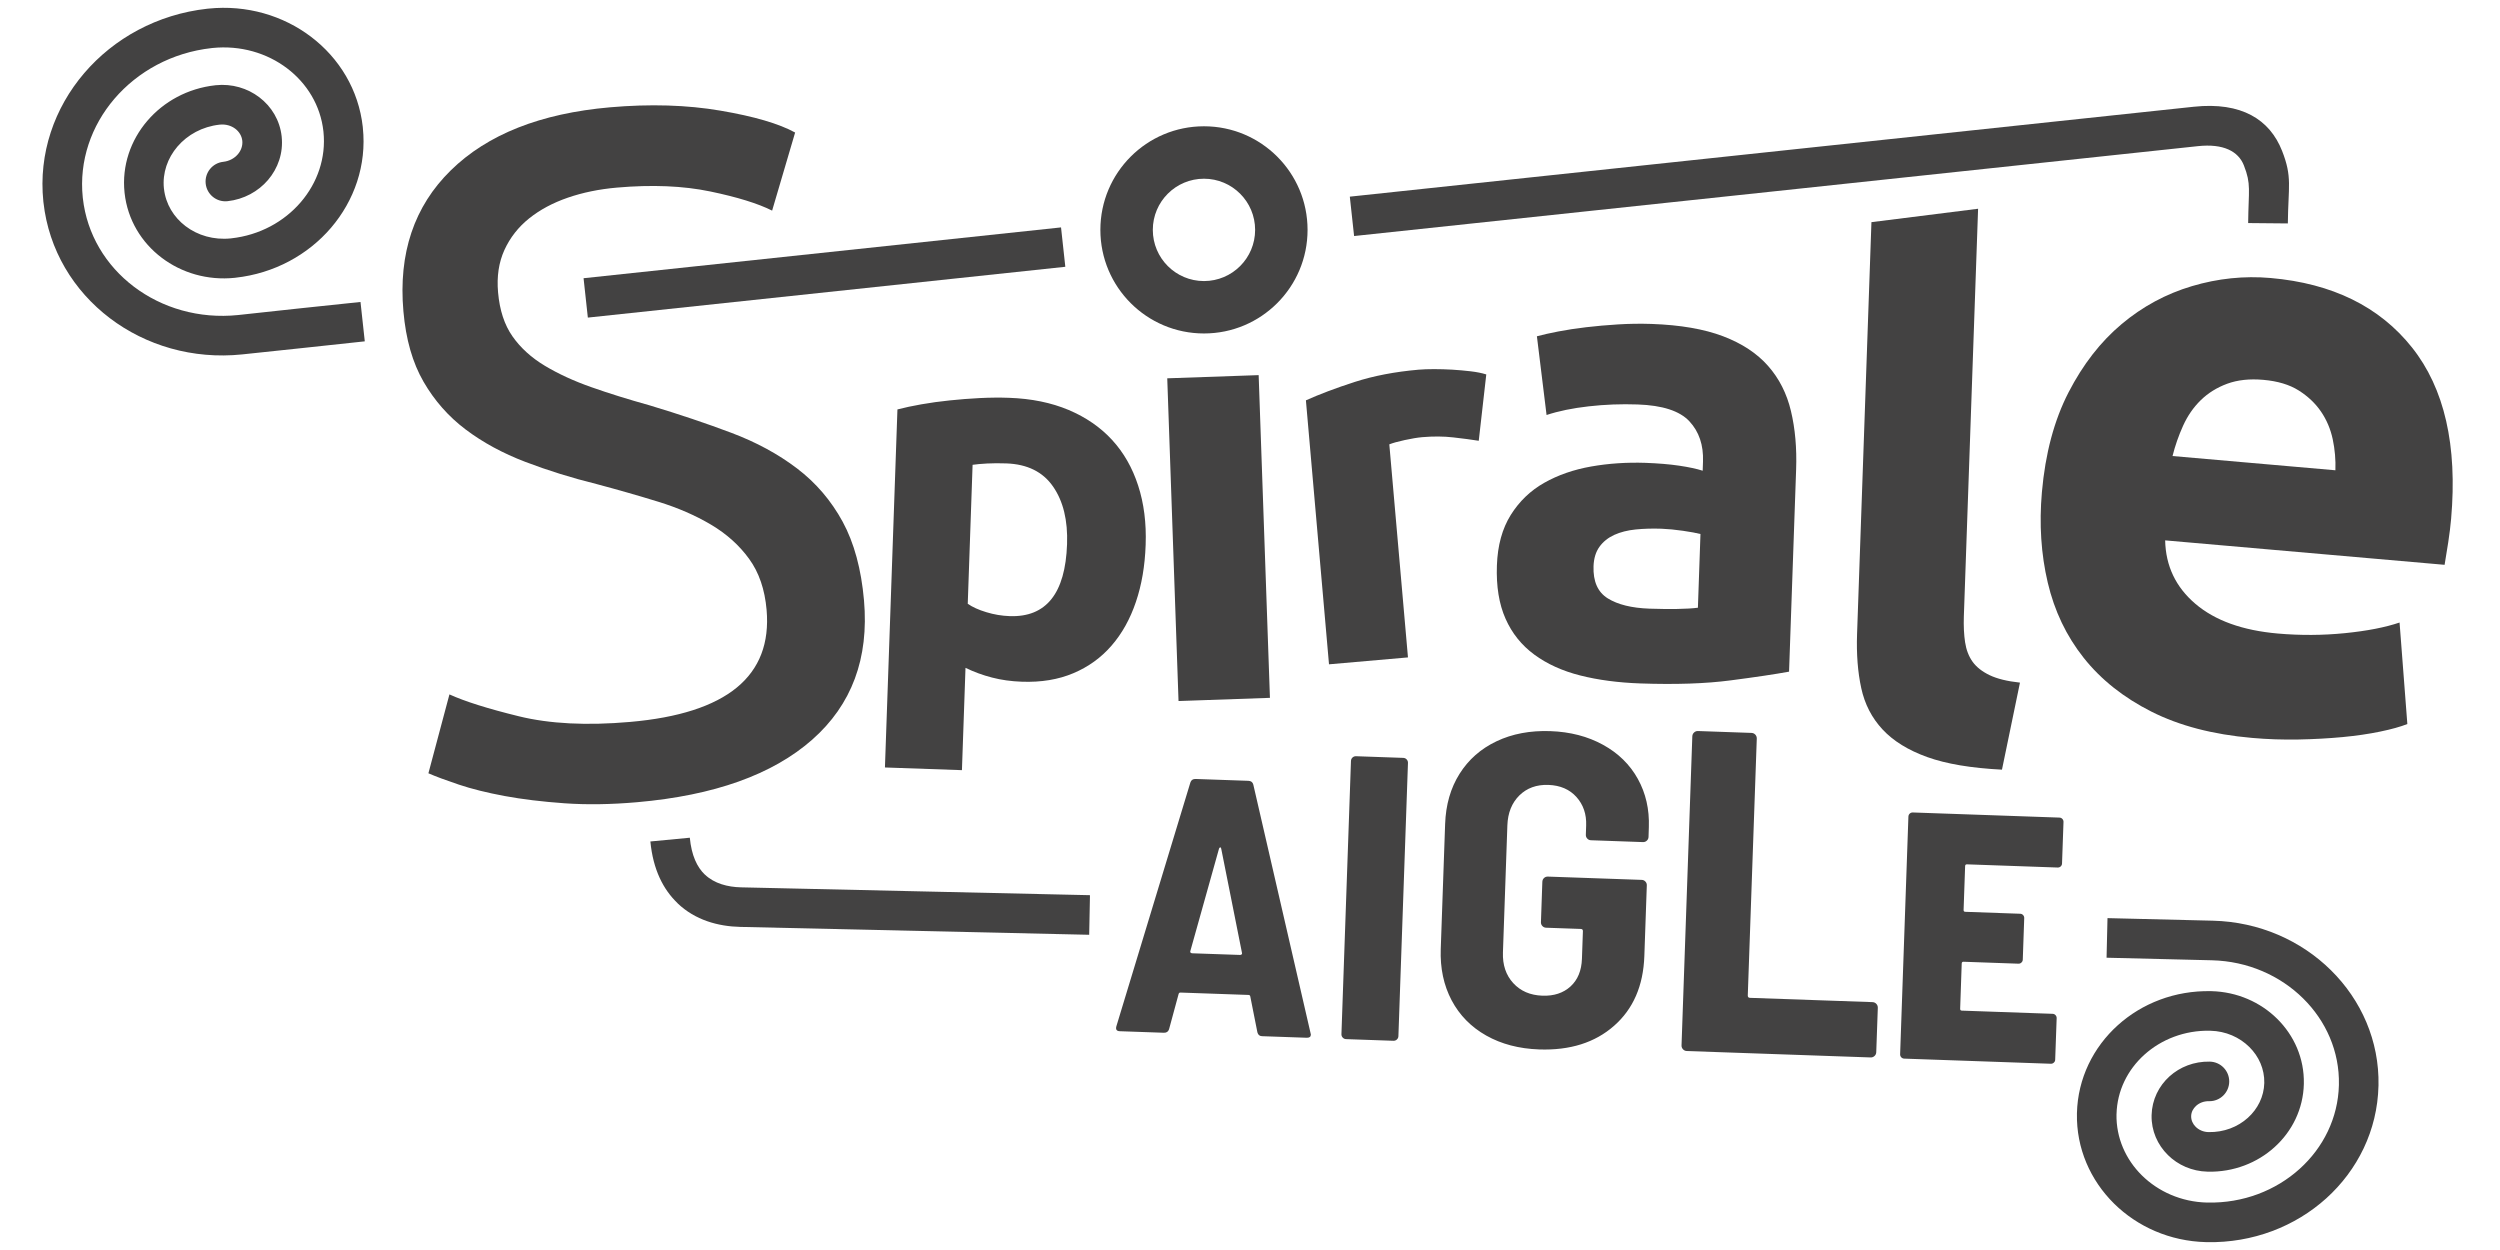
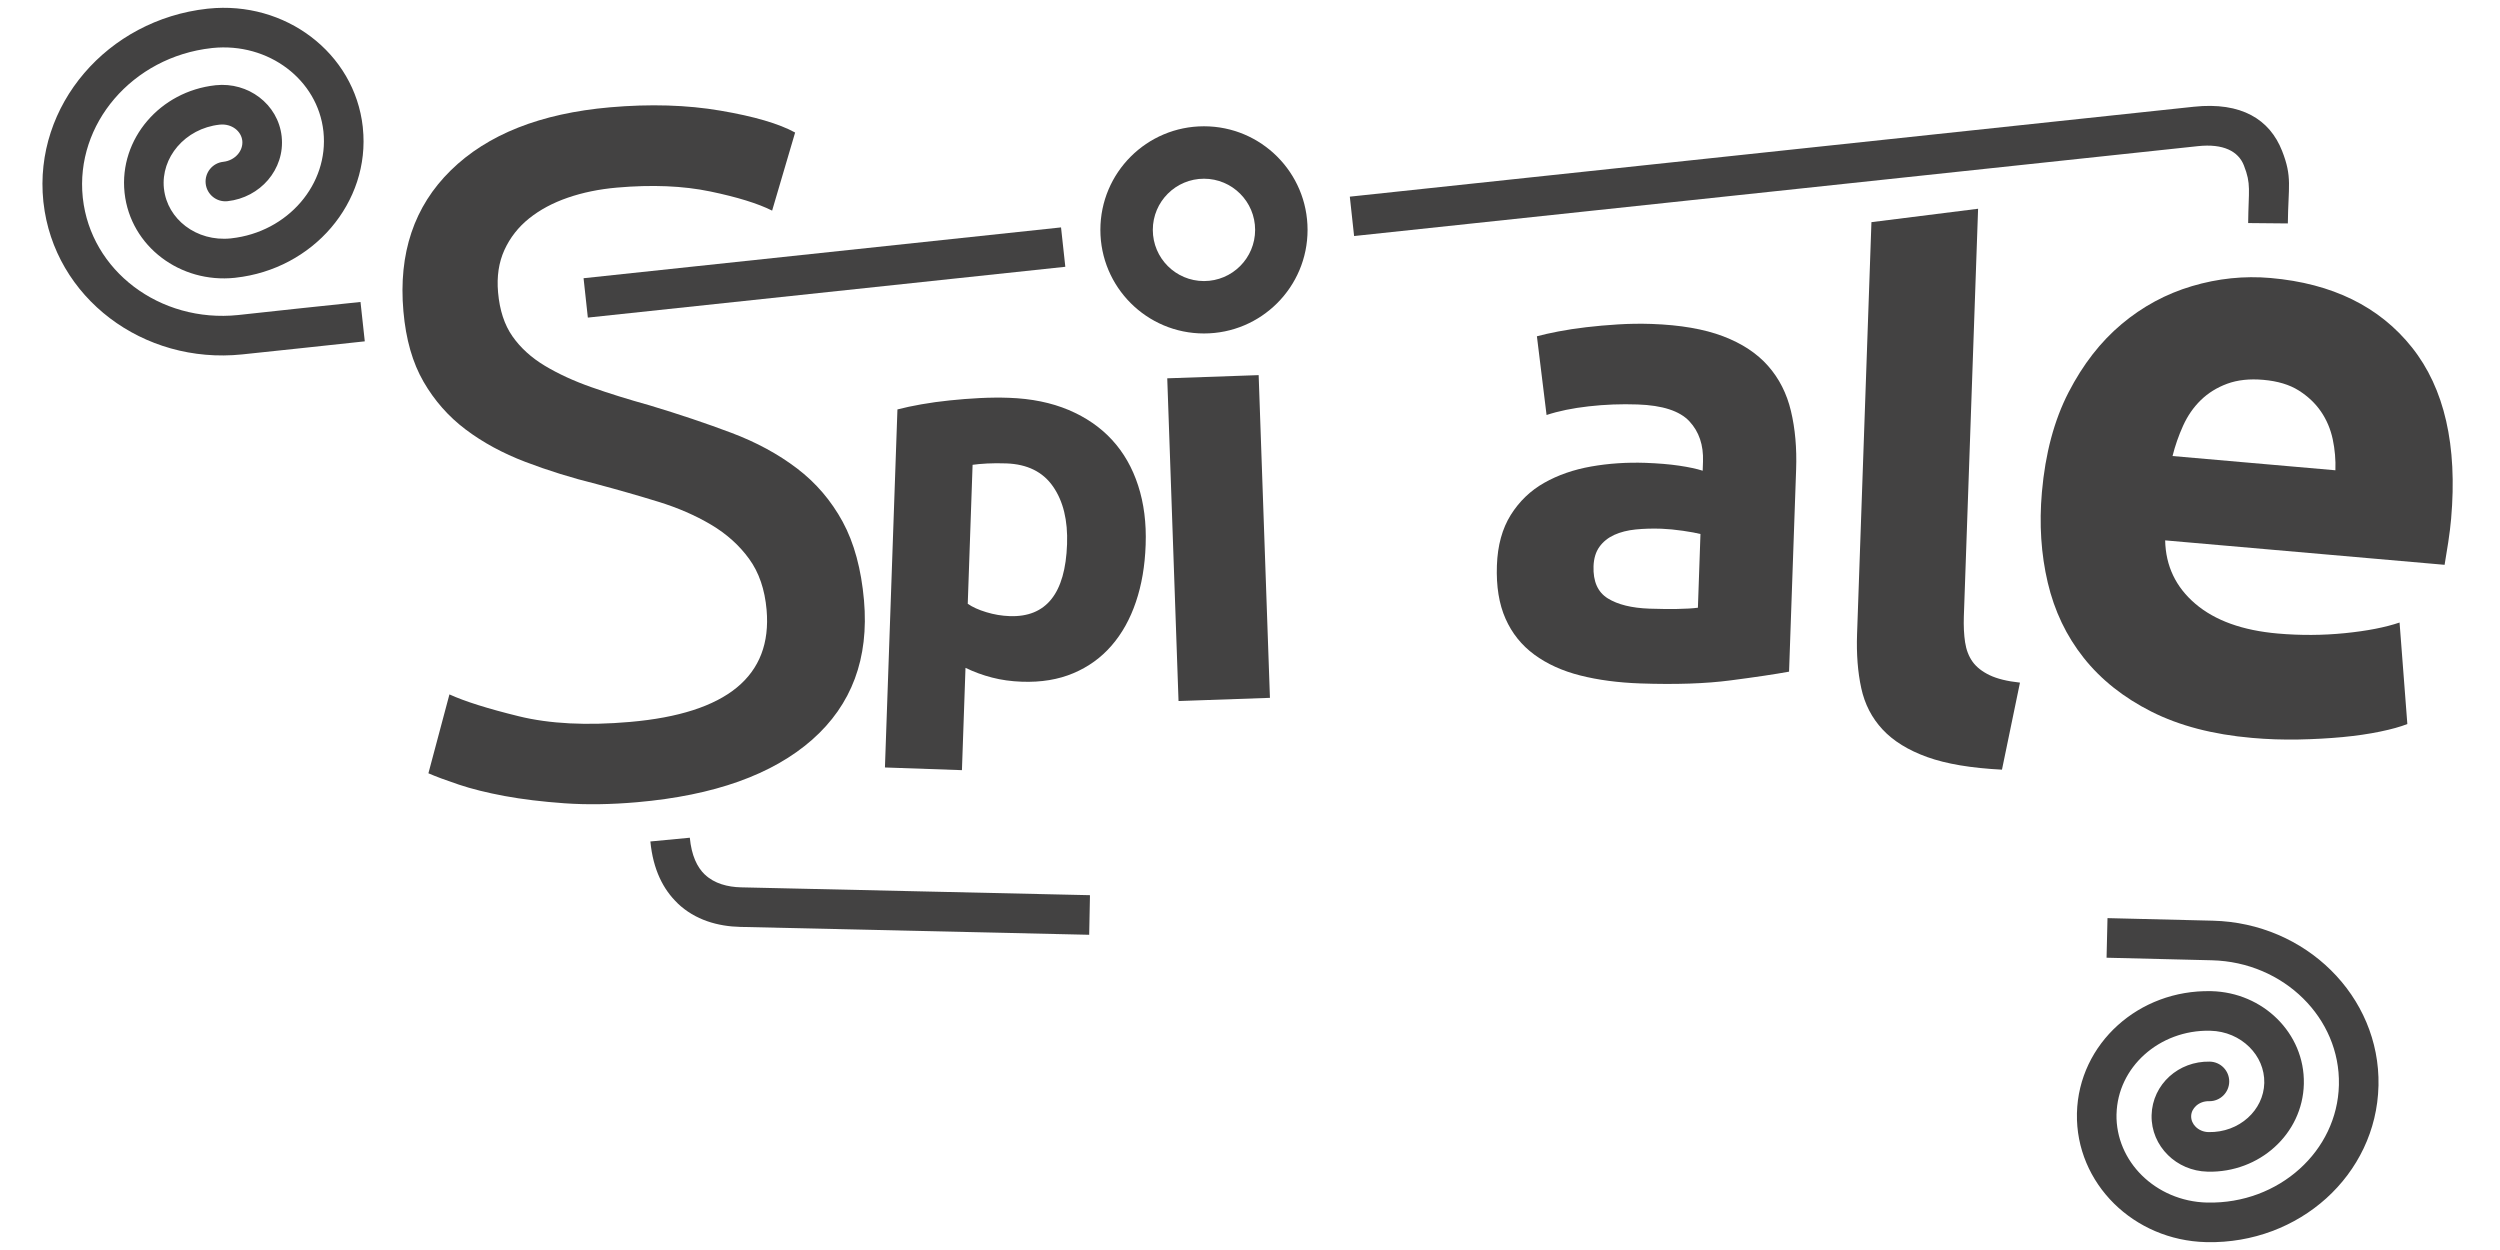
<svg xmlns="http://www.w3.org/2000/svg" xml:space="preserve" width="800px" height="400px" version="1.1" style="shape-rendering:geometricPrecision; text-rendering:geometricPrecision; image-rendering:optimizeQuality; fill-rule:evenodd; clip-rule:evenodd" viewBox="0 0 800 400">
  <defs>
    <style type="text/css">
   
    .fil0 {fill:none}
    .fil2 {fill:#434242}
    .fil1 {fill:#434242;fill-rule:nonzero}
   
  </style>
  </defs>
  <g id="Plan_x0020_1">
    <rect class="fil0" width="800" height="400" />
    <g id="_2669437398624">
-       <path class="fil1" d="M403.84 331.58c-0.77,-0.03 -1.26,-0.43 -1.47,-1.22l-2.28 -11.5c-0.06,-0.31 -0.25,-0.47 -0.56,-0.48l-21.77 -0.76c-0.31,-0.01 -0.51,0.14 -0.6,0.44l-3.07 11.32c-0.26,0.76 -0.82,1.13 -1.67,1.1l-14.08 -0.49c-1.01,-0.03 -1.38,-0.55 -1.11,-1.55l23.7 -78.07c0.26,-0.76 0.81,-1.13 1.67,-1.1l16.87 0.59c0.86,0.03 1.39,0.43 1.59,1.22l18.32 79.53 0.1 0.47c-0.03,0.7 -0.47,1.03 -1.32,1l-14.32 -0.5zm-22.93 -27.25c-0.09,0.23 -0.06,0.4 0.1,0.52 0.15,0.13 0.3,0.19 0.45,0.2l15.37 0.53c0.15,0.01 0.31,-0.05 0.47,-0.16 0.16,-0.11 0.2,-0.28 0.13,-0.52l-6.64 -33.32c-0.07,-0.32 -0.18,-0.46 -0.33,-0.42 -0.16,0.03 -0.28,0.16 -0.37,0.39l-9.18 32.78zm49.85 28.19c-0.44,-0.01 -0.8,-0.18 -1.09,-0.49 -0.29,-0.31 -0.43,-0.69 -0.41,-1.12l3.05 -87.42c0.02,-0.43 0.18,-0.79 0.49,-1.08 0.31,-0.29 0.69,-0.43 1.12,-0.42l15.13 0.53c0.43,0.02 0.79,0.18 1.08,0.49 0.29,0.32 0.43,0.69 0.42,1.12l-3.06 87.42c-0.01,0.43 -0.17,0.79 -0.49,1.09 -0.31,0.29 -0.68,0.42 -1.11,0.41l-15.13 -0.53zm61.77 3.3c-6.45,-0.23 -12.09,-1.71 -16.93,-4.44 -4.84,-2.73 -8.54,-6.49 -11.08,-11.28 -2.53,-4.79 -3.7,-10.27 -3.48,-16.43l1.4 -39.98c0.21,-6.16 1.75,-11.52 4.62,-16.07 2.86,-4.55 6.81,-8.03 11.83,-10.41 5.02,-2.39 10.75,-3.47 17.2,-3.25 6.36,0.22 11.98,1.68 16.87,4.37 4.89,2.68 8.61,6.33 11.15,10.92 2.55,4.6 3.72,9.75 3.52,15.44l-0.1 3.13c-0.02,0.47 -0.2,0.87 -0.55,1.19 -0.34,0.32 -0.75,0.47 -1.22,0.46l-16.65 -0.59c-0.47,-0.01 -0.87,-0.19 -1.19,-0.54 -0.32,-0.34 -0.47,-0.75 -0.45,-1.22l0.1 -2.99c0.13,-3.6 -0.91,-6.63 -3.1,-9.08 -2.19,-2.45 -5.19,-3.74 -8.98,-3.88 -3.79,-0.13 -6.9,1 -9.31,3.38 -2.4,2.39 -3.68,5.57 -3.82,9.55l-1.42 40.69c-0.14,3.98 0.96,7.25 3.29,9.8 2.33,2.55 5.44,3.89 9.33,4.03 3.7,0.13 6.7,-0.86 9.01,-2.96 2.3,-2.11 3.52,-5.05 3.65,-8.85l0.31 -8.82c0.02,-0.47 -0.21,-0.72 -0.69,-0.73l-11.09 -0.39c-0.48,-0.02 -0.87,-0.2 -1.19,-0.54 -0.32,-0.35 -0.48,-0.75 -0.46,-1.23l0.45 -12.94c0.02,-0.48 0.2,-0.88 0.54,-1.2 0.35,-0.32 0.76,-0.47 1.23,-0.45l30.02 1.05c0.47,0.01 0.87,0.19 1.19,0.54 0.32,0.34 0.47,0.75 0.45,1.22l-0.79 22.62c-0.33,9.49 -3.55,16.92 -9.68,22.31 -6.12,5.39 -14.11,7.91 -23.98,7.57zm47.25 0.51c-0.49,-0.02 -0.9,-0.21 -1.22,-0.56 -0.33,-0.35 -0.49,-0.77 -0.47,-1.26l3.45 -98.88c0.02,-0.49 0.2,-0.9 0.56,-1.23 0.35,-0.33 0.77,-0.49 1.26,-0.47l17.11 0.6c0.49,0.02 0.9,0.2 1.23,0.55 0.33,0.36 0.48,0.78 0.47,1.27l-2.88 82.2c-0.01,0.49 0.22,0.75 0.71,0.76l39.2 1.37c0.49,0.02 0.9,0.2 1.23,0.56 0.33,0.35 0.48,0.77 0.47,1.26l-0.5 14.19c-0.01,0.48 -0.2,0.89 -0.55,1.22 -0.36,0.33 -0.78,0.49 -1.27,0.47l-58.8 -2.05zm120.07 -60.02c-0.01,0.37 -0.15,0.68 -0.42,0.94 -0.27,0.25 -0.6,0.37 -0.97,0.36l-29.03 -1.02c-0.38,-0.01 -0.57,0.17 -0.59,0.55l-0.49 14.06c-0.01,0.38 0.17,0.57 0.55,0.58l17.55 0.62c0.37,0.01 0.69,0.15 0.94,0.42 0.25,0.28 0.38,0.6 0.36,0.98l-0.46 13.27c-0.01,0.38 -0.16,0.69 -0.43,0.94 -0.27,0.26 -0.59,0.38 -0.97,0.37l-17.55 -0.62c-0.38,-0.01 -0.57,0.17 -0.59,0.55l-0.5 14.51c-0.01,0.38 0.17,0.57 0.54,0.58l29.03 1.02c0.38,0.01 0.69,0.15 0.94,0.42 0.26,0.28 0.38,0.6 0.37,0.97l-0.47 13.28c-0.01,0.38 -0.15,0.69 -0.43,0.94 -0.27,0.26 -0.59,0.38 -0.97,0.37l-46.92 -1.64c-0.37,-0.02 -0.69,-0.16 -0.94,-0.43 -0.25,-0.27 -0.37,-0.6 -0.36,-0.97l2.65 -76.07c0.02,-0.37 0.16,-0.69 0.43,-0.94 0.27,-0.25 0.6,-0.37 0.97,-0.36l46.93 1.64c0.37,0.01 0.68,0.15 0.94,0.43 0.25,0.27 0.37,0.59 0.36,0.97l-0.47 13.28z" />
      <path class="fil1" d="M201.6 231.02c31,-2.71 45.56,-14.67 43.71,-35.88 -0.57,-6.52 -2.43,-11.96 -5.59,-16.3 -3.15,-4.35 -7.22,-8 -12.2,-10.95 -4.99,-2.96 -10.6,-5.4 -16.83,-7.32 -6.22,-1.92 -12.81,-3.81 -19.75,-5.66 -7.98,-1.98 -15.58,-4.34 -22.81,-7.1 -7.23,-2.76 -13.59,-6.21 -19.09,-10.35 -5.5,-4.14 -10,-9.24 -13.51,-15.31 -3.51,-6.06 -5.66,-13.57 -6.44,-22.55 -1.63,-18.55 3.43,-33.58 15.16,-45.08 11.73,-11.51 28.71,-18.23 50.93,-20.18 12.85,-1.12 24.64,-0.77 35.38,1.07 10.75,1.83 18.71,4.16 23.88,7l-7.36 24.99c-4.52,-2.28 -11.12,-4.32 -19.8,-6.13 -8.68,-1.81 -18.64,-2.22 -29.85,-1.24 -5.71,0.5 -10.96,1.58 -15.74,3.23 -4.79,1.65 -8.91,3.86 -12.37,6.63 -3.45,2.77 -6.09,6.13 -7.9,10.09 -1.81,3.96 -2.49,8.49 -2.04,13.58 0.5,5.71 2.04,10.41 4.62,14.08 2.58,3.68 6.04,6.82 10.37,9.42 4.34,2.6 9.32,4.89 14.94,6.86 5.61,1.98 11.79,3.9 18.53,5.78 9.5,2.86 18.23,5.8 26.19,8.8 7.97,3 14.98,6.8 21.04,11.41 6.05,4.61 10.91,10.3 14.59,17.06 3.67,6.77 5.94,15.15 6.82,25.14 1.62,18.55 -3.91,33.42 -16.59,44.6 -12.69,11.17 -31.37,17.84 -56.04,20 -8.36,0.73 -16.1,0.84 -23.24,0.34 -7.13,-0.51 -13.52,-1.29 -19.16,-2.33 -5.63,-1.05 -10.52,-2.27 -14.64,-3.65 -4.13,-1.39 -7.37,-2.59 -9.72,-3.62l6.73 -25.24c4.92,2.24 12.31,4.57 22.18,6.99 9.87,2.43 21.74,3.03 35.6,1.82z" />
      <path class="fil1" d="M653.41 157.47c1.08,-12.34 3.92,-22.98 8.52,-31.91 4.61,-8.93 10.26,-16.21 16.98,-21.84 6.71,-5.64 14.22,-9.69 22.52,-12.16 8.3,-2.47 16.69,-3.34 25.16,-2.6 19.75,1.73 34.83,9.14 45.24,22.22 10.41,13.09 14.58,31.36 12.53,54.82 -0.2,2.29 -0.51,4.8 -0.92,7.51 -0.42,2.72 -0.81,5.13 -1.17,7.23l-89.42 -7.82c0.17,8.19 3.4,14.96 9.68,20.31 6.29,5.35 15.08,8.51 26.37,9.5 7.23,0.63 14.38,0.59 21.47,-0.12 7.08,-0.71 12.91,-1.85 17.49,-3.4l2.49 32.48c-2.21,0.87 -5.12,1.68 -8.74,2.43 -3.62,0.75 -7.63,1.33 -12.02,1.75 -4.39,0.41 -9.08,0.67 -14.06,0.77 -4.99,0.09 -9.95,-0.07 -14.89,-0.51 -12.52,-1.09 -23.25,-3.9 -32.19,-8.41 -8.93,-4.51 -16.16,-10.26 -21.68,-17.23 -5.53,-6.97 -9.36,-14.99 -11.49,-24.06 -2.14,-9.08 -2.77,-18.73 -1.87,-28.96zm93.92 -6.98c0.12,-3.36 -0.17,-6.68 -0.86,-9.94 -0.7,-3.26 -1.95,-6.21 -3.76,-8.86 -1.81,-2.64 -4.19,-4.89 -7.14,-6.75 -2.95,-1.86 -6.72,-2.99 -11.3,-3.39 -4.41,-0.39 -8.27,0.03 -11.58,1.25 -3.3,1.22 -6.12,2.98 -8.45,5.26 -2.34,2.29 -4.22,5.01 -5.65,8.17 -1.43,3.16 -2.56,6.4 -3.38,9.7l52.12 4.56z" />
      <path class="fil1" d="M527.85 194.77c3.06,0.1 5.99,0.14 8.78,0.1 2.78,-0.05 5.02,-0.18 6.7,-0.4l0.82 -23.59c-1.24,-0.32 -3.11,-0.66 -5.61,-1.03 -2.49,-0.36 -4.78,-0.58 -6.87,-0.66 -2.92,-0.1 -5.68,-0.02 -8.26,0.24 -2.59,0.26 -4.88,0.84 -6.86,1.74 -1.98,0.91 -3.56,2.18 -4.73,3.81 -1.17,1.63 -1.8,3.7 -1.89,6.2 -0.17,4.87 1.35,8.31 4.56,10.3 3.2,1.99 7.66,3.09 13.36,3.29zm0.67 -91.11c9.19,0.32 16.81,1.64 22.86,3.94 6.05,2.3 10.85,5.46 14.4,9.49 3.55,4.02 6,8.85 7.33,14.47 1.34,5.62 1.89,11.84 1.65,18.66l-2.26 64.71c-4.49,0.82 -10.72,1.75 -18.7,2.79 -7.98,1.05 -17.6,1.37 -28.87,0.98 -7.1,-0.25 -13.52,-1.1 -19.25,-2.55 -5.73,-1.45 -10.63,-3.68 -14.71,-6.68 -4.07,-3 -7.15,-6.83 -9.21,-11.51 -2.07,-4.67 -2.99,-10.34 -2.75,-17.02 0.22,-6.4 1.7,-11.78 4.43,-16.15 2.73,-4.36 6.3,-7.79 10.7,-10.28 4.41,-2.5 9.42,-4.24 15.03,-5.23 5.6,-0.99 11.4,-1.37 17.38,-1.17 4.04,0.15 7.62,0.44 10.74,0.9 3.12,0.46 5.64,1 7.57,1.62l0.1 -2.92c0.19,-5.29 -1.27,-9.59 -4.36,-12.9 -3.09,-3.31 -8.6,-5.11 -16.53,-5.38 -5.29,-0.19 -10.52,0.01 -15.7,0.6 -5.17,0.58 -9.66,1.51 -13.47,2.77l-3.09 -25.19c1.83,-0.5 4.11,-1.01 6.85,-1.54 2.73,-0.53 5.71,-0.98 8.93,-1.36 3.22,-0.38 6.6,-0.68 10.17,-0.9 3.56,-0.22 7.15,-0.27 10.76,-0.15z" />
      <path class="fil1" d="M341.46 174.13c0.27,-7.61 -1.23,-13.76 -4.49,-18.45 -3.25,-4.69 -8.24,-7.16 -14.97,-7.39 -2.2,-0.08 -4.24,-0.07 -6.12,0.03 -1.88,0.1 -3.43,0.24 -4.65,0.42l-1.55 44.47c1.5,1.05 3.49,1.95 5.94,2.69 2.46,0.75 4.95,1.17 7.49,1.26 11.68,0.41 17.8,-7.27 18.35,-23.03zm25.15 0.21c-0.23,6.73 -1.27,12.82 -3.12,18.27 -1.84,5.45 -4.43,10.11 -7.77,13.96 -3.33,3.86 -7.41,6.81 -12.23,8.85 -4.81,2.04 -10.31,2.95 -16.48,2.73 -3.42,-0.12 -6.6,-0.56 -9.55,-1.33 -2.96,-0.76 -5.79,-1.8 -8.5,-3.11l-1.14 32.74 -24.64 -0.86 4 -114.57c2.23,-0.59 4.79,-1.13 7.67,-1.64 2.89,-0.51 5.91,-0.93 9.07,-1.25 3.16,-0.34 6.36,-0.58 9.63,-0.75 3.26,-0.16 6.38,-0.19 9.35,-0.08 7.16,0.25 13.52,1.55 19.07,3.89 5.54,2.35 10.18,5.54 13.9,9.59 3.72,4.05 6.5,8.92 8.34,14.61 1.85,5.69 2.65,12.01 2.4,18.95z" />
-       <path class="fil1" d="M640.63 246.29c-9.86,-0.5 -17.84,-1.84 -23.92,-4.03 -6.08,-2.19 -10.84,-5.13 -14.28,-8.82 -3.44,-3.69 -5.72,-8.11 -6.83,-13.24 -1.12,-5.13 -1.56,-10.88 -1.34,-17.26l4.6 -131.85 34.13 -4.29 -4.56 130.5c-0.1,3.03 0.03,5.77 0.4,8.22 0.37,2.44 1.17,4.52 2.4,6.24 1.23,1.71 3.05,3.14 5.44,4.29 2.39,1.15 5.63,1.95 9.72,2.39l-5.76 27.85z" />
+       <path class="fil1" d="M640.63 246.29c-9.86,-0.5 -17.84,-1.84 -23.92,-4.03 -6.08,-2.19 -10.84,-5.13 -14.28,-8.82 -3.44,-3.69 -5.72,-8.11 -6.83,-13.24 -1.12,-5.13 -1.56,-10.88 -1.34,-17.26l4.6 -131.85 34.13 -4.29 -4.56 130.5c-0.1,3.03 0.03,5.77 0.4,8.22 0.37,2.44 1.17,4.52 2.4,6.24 1.23,1.71 3.05,3.14 5.44,4.29 2.39,1.15 5.63,1.95 9.72,2.39z" />
      <polygon class="fil1" points="406.38,223.31 377.13,224.33 373.52,121.06 402.77,120.04 " />
-       <path class="fil1" d="M473.2 141.05c-2.31,-0.37 -5.02,-0.73 -8.13,-1.08 -3.11,-0.36 -6.41,-0.38 -9.92,-0.08 -1.58,0.14 -3.46,0.45 -5.64,0.93 -2.18,0.47 -3.82,0.93 -4.93,1.37l5.97 68.18 -25.27 2.21 -7.39 -84.47c4.38,-1.97 9.59,-3.94 15.63,-5.89 6.04,-1.95 12.85,-3.26 20.42,-3.92 1.36,-0.12 3.01,-0.18 4.95,-0.18 1.93,0 3.88,0.06 5.82,0.17 1.95,0.12 3.9,0.29 5.86,0.52 1.95,0.23 3.64,0.56 5.04,1.01l-2.41 21.23z" />
      <path class="fil2" d="M385.27 40.41c18.31,0 33.15,14.84 33.15,33.15 0,18.31 -14.84,33.15 -33.15,33.15 -18.31,0 -33.15,-14.84 -33.15,-33.15 0,-18.31 14.84,-33.15 33.15,-33.15zm0 16.78c9.04,0 16.37,7.33 16.37,16.37 0,9.05 -7.33,16.38 -16.37,16.38 -9.04,0 -16.37,-7.33 -16.37,-16.38 0,-9.04 7.33,-16.37 16.37,-16.37z" />
      <path class="fil1" d="M220.74 268.07c0.54,5.68 2.33,9.43 4.8,11.79l0.01 -0.01c3.03,2.9 7.32,4 11.6,4.1l111.64 2.51 -0.25 12.67 -111.64 -2.52c-7.12,-0.16 -14.47,-2.19 -20.09,-7.57l0 -0.03c-4.56,-4.36 -7.83,-10.72 -8.69,-19.74l12.62 -1.2z" />
      <path class="fil1" d="M431.94 62.93l270.06 -28.77c15.3,-1.63 24.32,4.1 28.26,14.11 3.33,8.44 1.97,11.36 1.85,23.23l-12.7 -0.12c0.11,-10.62 1.02,-12.39 -1.37,-18.46 -1.77,-4.5 -6.55,-7.03 -14.72,-6.15 -90,9.63 -180.01,19.17 -270.01,28.76l-1.37 -12.6z" />
      <polygon class="fil1" points="186.74,89.03 339.53,72.77 340.9,85.37 188.11,101.63 " />
      <path class="fil1" d="M115.36 96.63l1.37 12.6c-14.53,1.55 -24.69,2.67 -39.23,4.18 -15.86,1.65 -30.87,-2.89 -42.34,-11.59 -11.59,-8.8 -19.57,-21.82 -21.25,-37.03l-0.04 -0.34c-1.59,-15.32 3.53,-29.9 13.1,-41.07 9.48,-11.08 23.36,-18.82 39.37,-20.59l0.32 -0.03c12.31,-1.28 23.96,2.25 32.87,9.01 9.03,6.85 15.25,17 16.56,28.86l0.02 0.27c1.25,11.94 -2.74,23.29 -10.18,31.99 -7.37,8.61 -18.15,14.61 -30.57,15.98l-0.23 0.03c-8.76,0.91 -17.05,-1.61 -23.4,-6.43 -6.47,-4.9 -10.92,-12.18 -11.86,-20.69l-0.02 -0.2c-0.89,-8.56 1.96,-16.69 7.29,-22.91 5.24,-6.13 12.91,-10.41 21.75,-11.38l0.14 -0.02c5.2,-0.54 10.14,0.96 13.93,3.84 3.91,2.96 6.6,7.37 7.17,12.53l0.01 0.12c0.54,5.18 -1.18,10.09 -4.38,13.84 -3.13,3.65 -7.7,6.2 -12.95,6.78 -3.48,0.38 -6.61,-2.13 -6.99,-5.61 -0.37,-3.48 2.14,-6.61 5.62,-6.99 1.92,-0.21 3.56,-1.12 4.67,-2.41 1.03,-1.2 1.58,-2.73 1.43,-4.31l-0.01 -0.05c-0.17,-1.53 -1.01,-2.87 -2.22,-3.8 -1.32,-1 -3.07,-1.52 -4.96,-1.33l-0.09 0.01c-5.5,0.6 -10.25,3.24 -13.48,7.01 -3.14,3.67 -4.84,8.43 -4.33,13.39l0.02 0.12c0.54,4.89 3.14,9.09 6.91,11.96 3.88,2.95 9,4.48 14.46,3.92l0.15 -0.02c9.09,-1 16.94,-5.36 22.29,-11.61 5.26,-6.15 8.09,-14.12 7.23,-22.47l-0.02 -0.19c-0.91,-8.24 -5.27,-15.32 -11.61,-20.13 -6.44,-4.89 -14.92,-7.44 -23.93,-6.51l-0.24 0.03c-12.67,1.4 -23.63,7.5 -31.1,16.22 -7.38,8.62 -11.34,19.82 -10.13,31.54l0.03 0.27c1.28,11.58 7.4,21.54 16.3,28.29 9,6.83 20.84,10.4 33.4,9.1 14.49,-1.63 24.65,-2.63 39.15,-4.18z" />
      <path class="fil1" d="M707.11 339.72c3.5,0.06 6.29,2.94 6.24,6.43 -0.06,3.5 -2.94,6.29 -6.43,6.23l-0.08 0c-1.59,-0.03 -3.04,0.54 -4.09,1.49 -0.95,0.85 -1.55,2.01 -1.58,3.28l0 0.03c-0.02,1.29 0.53,2.49 1.44,3.39 1.03,1.02 2.47,1.66 4.09,1.7l0.06 0c4.88,0.1 9.32,-1.65 12.57,-4.58 3.14,-2.84 5.13,-6.77 5.24,-11.13l0 -0.05c0.09,-4.41 -1.74,-8.47 -4.78,-11.47 -3.14,-3.11 -7.54,-5.09 -12.46,-5.2l-0.11 -0.01c-8.16,-0.17 -15.6,2.78 -21.04,7.69 -5.33,4.81 -8.71,11.51 -8.89,18.97l-0.01 0.09c-0.15,7.52 2.96,14.44 8.11,19.53 5.26,5.19 12.63,8.51 20.84,8.71l0.16 0c11.44,0.24 21.87,-3.89 29.5,-10.78 7.53,-6.79 12.3,-16.26 12.56,-26.82l0 -0.13c0.23,-10.64 -4.16,-20.4 -11.44,-27.59 -7.38,-7.29 -17.7,-11.93 -29.21,-12.21l0 0 -33.7 -0.82 0.3 -12.67 33.7 0.82 0 0c14.87,0.36 28.23,6.39 37.8,15.85 9.68,9.55 15.51,22.6 15.22,36.87l-0.01 0.18c-0.34,14.22 -6.7,26.91 -16.72,35.96 -9.92,8.94 -23.45,14.31 -38.25,14.01l-0.21 -0.01c-11.58,-0.28 -21.97,-4.97 -29.43,-12.33 -7.55,-7.47 -12.11,-17.66 -11.88,-28.82l0 -0.14c0.27,-11.12 5.24,-21.05 13.07,-28.11 7.72,-6.97 18.25,-11.15 29.78,-10.91l0.16 0c8.28,0.2 15.72,3.56 21.05,8.83 5.44,5.37 8.72,12.71 8.55,20.76l0 0.1c-0.19,8.03 -3.77,15.18 -9.41,20.26 -5.52,4.99 -13.06,7.99 -21.31,7.82l-0.11 -0.01c-4.98,-0.12 -9.46,-2.14 -12.67,-5.32 -3.32,-3.28 -5.33,-7.77 -5.22,-12.7l0 -0.06c0.12,-4.93 2.3,-9.31 5.74,-12.42 3.34,-3.01 7.88,-4.81 12.84,-4.71l0.02 0z" />
    </g>
  </g>
</svg>